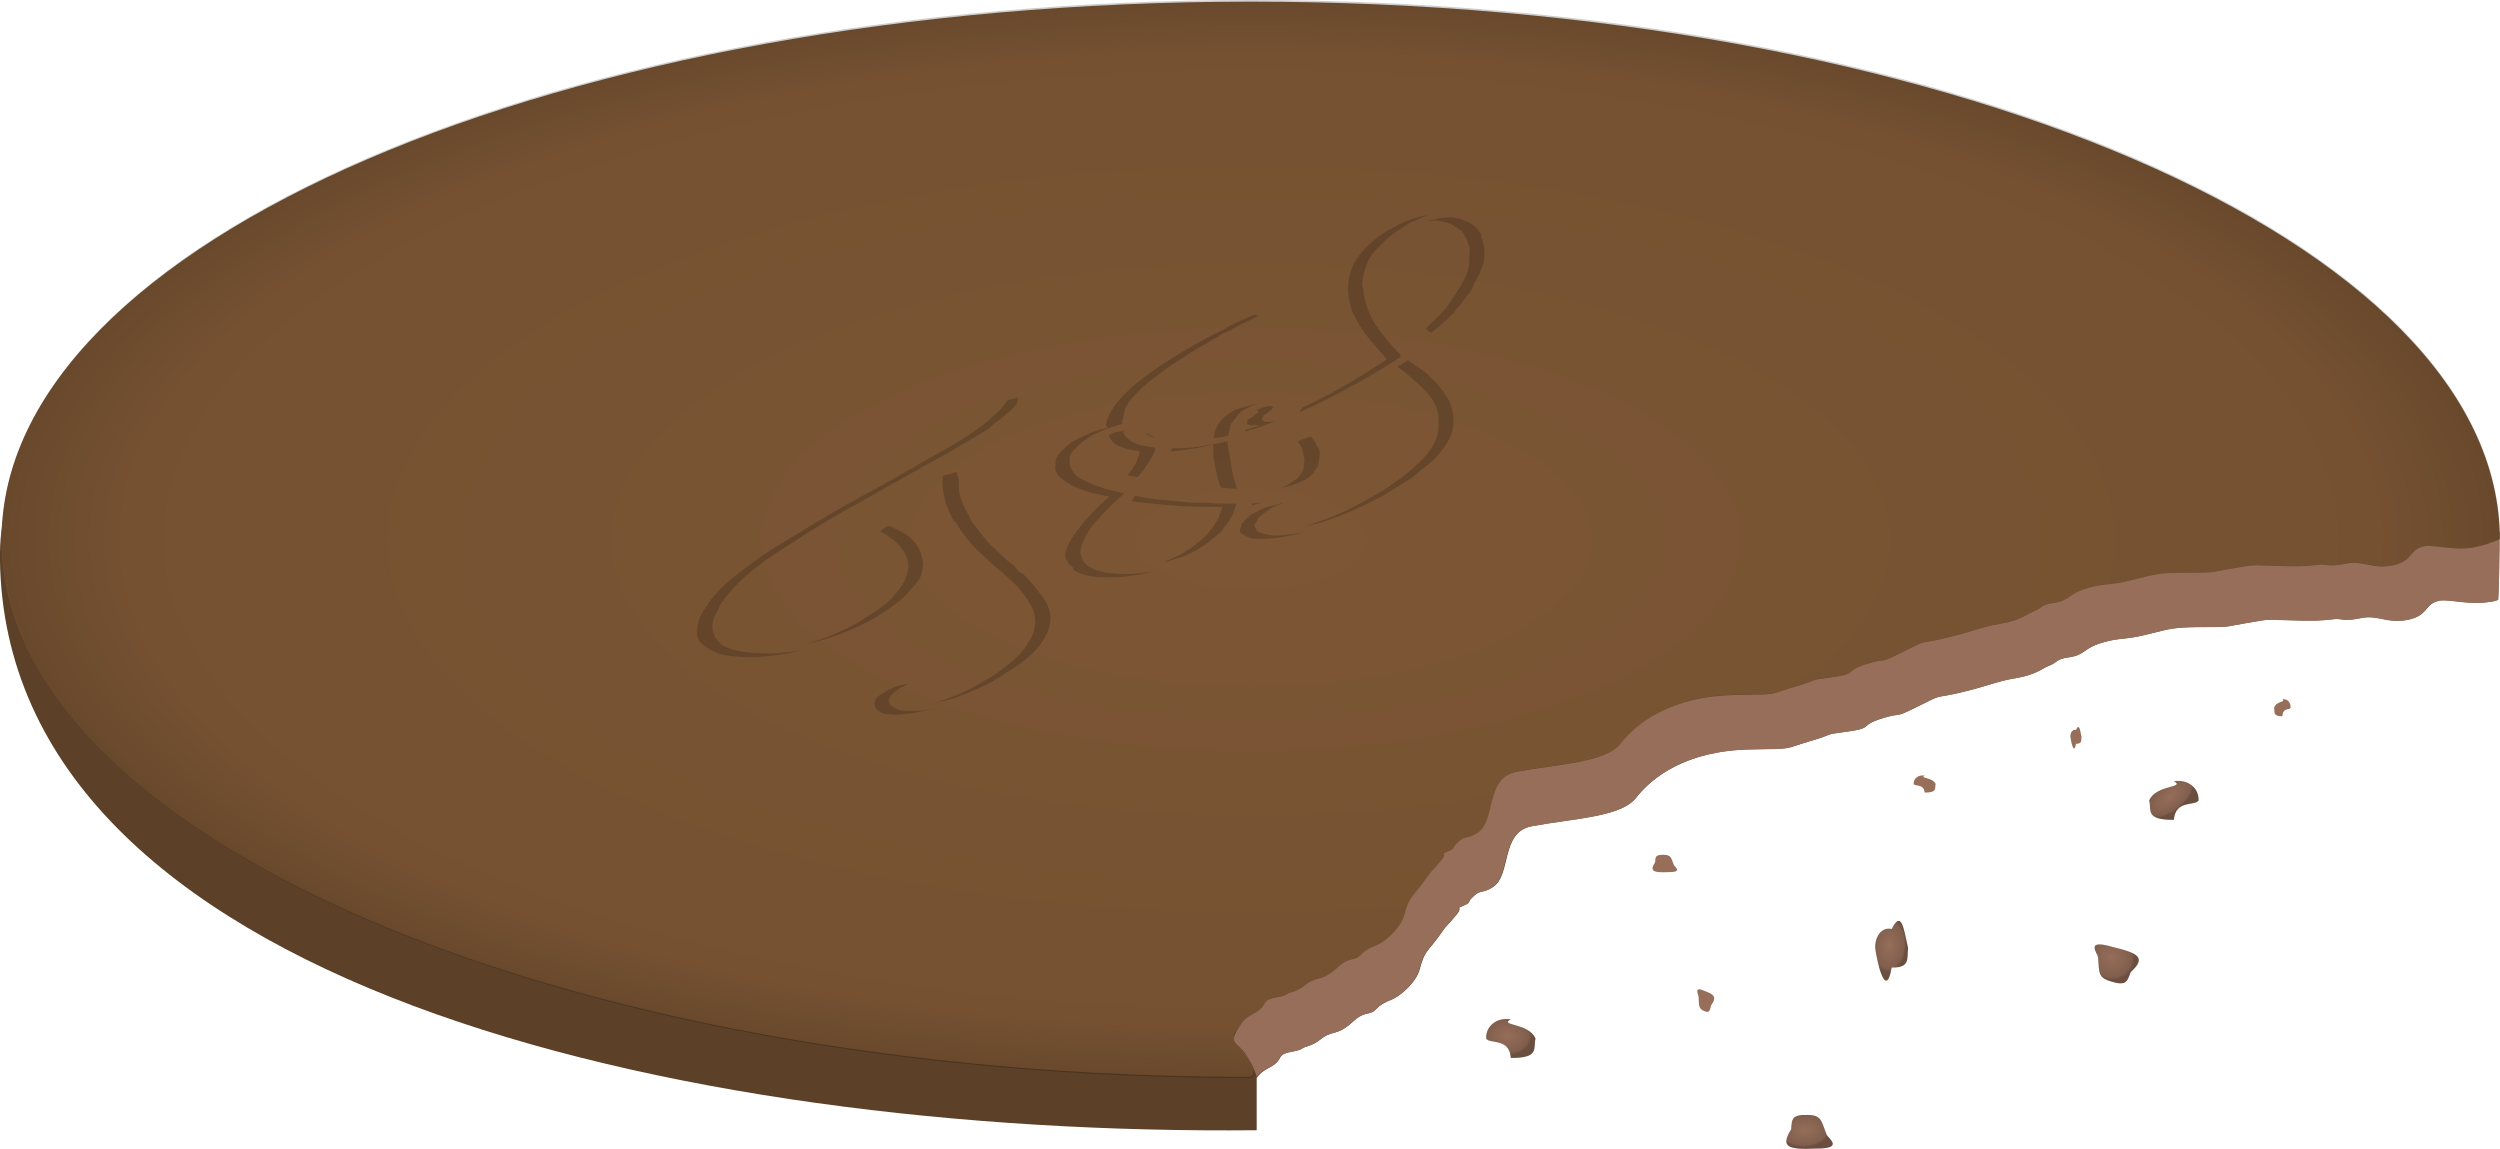
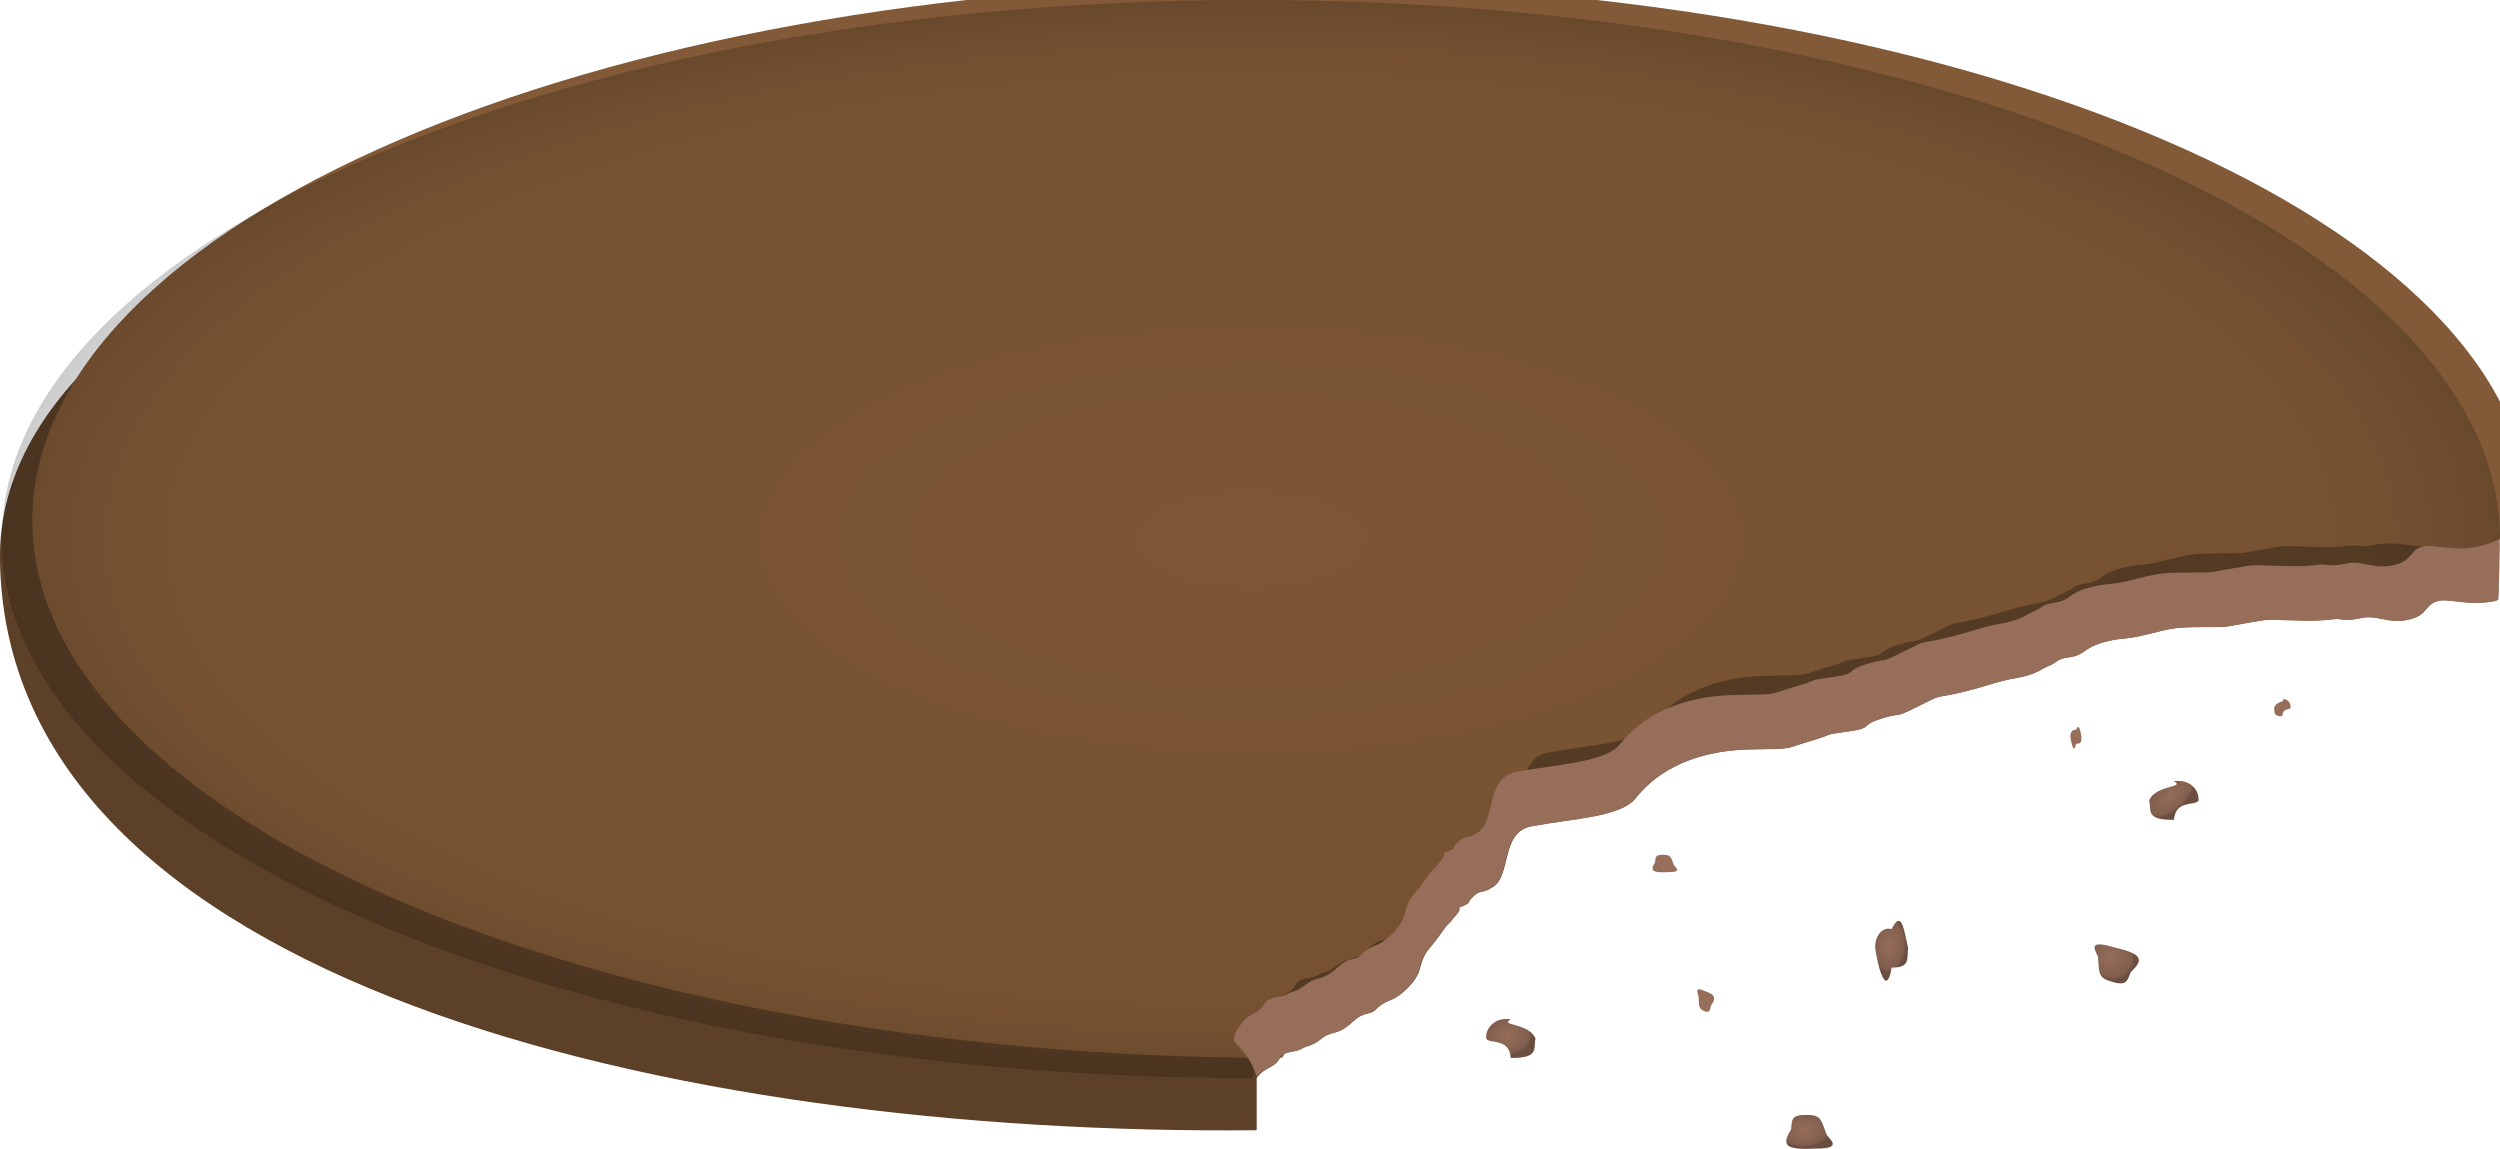
<svg xmlns="http://www.w3.org/2000/svg" xmlns:xlink="http://www.w3.org/1999/xlink" viewBox="0 0 195.978 90.054">
  <defs>
    <linearGradient id="a">
      <stop stop-opacity="0" offset="0" />
      <stop stop-opacity=".145" offset=".865" />
      <stop stop-opacity=".294" offset="1" />
    </linearGradient>
    <radialGradient id="g" cx="1.577" cy="29.7" r="30" gradientTransform="matrix(1 0 0 .411 30.663 1.926)" gradientUnits="userSpaceOnUse">
      <stop stop-opacity=".039" offset="0" />
      <stop stop-opacity=".098" offset=".9" />
      <stop stop-opacity=".196" offset="1" />
    </radialGradient>
    <radialGradient id="f" cx="40.312" cy="24.869" r=".593" gradientTransform="matrix(1 0 0 .789 -.203 5.217)" gradientUnits="userSpaceOnUse" xlink:href="#a" />
    <radialGradient id="e" cx="40.188" cy="25.194" r=".593" gradientTransform="matrix(.909 -.748 -.377 -.458 28.465 61.614)" gradientUnits="userSpaceOnUse" xlink:href="#a" />
    <radialGradient id="d" cx="47.531" cy="23.394" r=".593" gradientTransform="matrix(.892 .453 -.501 .986 17.863 -21.007)" gradientUnits="userSpaceOnUse" xlink:href="#a" />
    <radialGradient id="c" cx="45.625" cy="28.035" r=".557" gradientTransform="matrix(1.126 -.063 .041 .729 -5.808 10.467)" gradientUnits="userSpaceOnUse" xlink:href="#a" />
    <radialGradient id="b" cx="45.814" cy="28.309" r=".557" gradientTransform="matrix(-.648 .749 -.768 -.664 105.52 8.353)" gradientUnits="userSpaceOnUse" xlink:href="#a" />
  </defs>
  <g transform="translate(-1.786 -48.209)">
    <g transform="matrix(3.264 0 0 3.43 -5.384 42.026)">
      <path d="m62.199,15.505c-.027 0.0.009.041-.388.069s-.833-.084-1.022-.046c-.376.077-.249.329-.74.433s-.742-.118-1.139-.036-.509.01-.605.021c-.386.044-.567.046-1.188.027-.536-.017-.41-.022-.987.071s-.294.081-1.063.087c-.645.005-.689.023-1.314.172-.532.127-.614.063-1.037.177-.504.137-.415.286-.825.342-.328.044-.261.118-.494.2-.145.051-.291.198-.775.275-.488.077-.657.178-1.333.33-.689.155-.366.003-1.038.324-.599.286-.334.12-.801.254-.7.201-.131.223-1.008.332-.448.056-.151.03-.784.206s-.311.169-1.397.184c-1.578.022-2.396.653-2.771,1.11-.356.434-1.473.465-2.495.645-.768.135-.489,1.119-.942,1.394-.284.172-.28.025-.511.253-.101.099-.014.101-.195.171-.218.084-0.0.012-.157.195-.315.367-.154.129-.417.483-.289.387-.355.332-.481.785-.079.284-.455.605-.67.683-.327.119-.352.225-.449.279s-.239.014-.469.216c-.416.366-.483.178-.802.424-.187.144-.347.145-.422.196-.141.098-.448.05-.536.211-.144.262-.373.206-.564.468s-.001-.421-.001-.137l0,1.331c-13.932.131-30.052-3.374-30.183-13.047-.092-6.782 13.834-11.498 30.394-11.498 8.28,0 29.643,10.649 29.639,10.875l-.031,1.541z" fill="#5c4027" />
-       <path d="m62.234,14.128c-.027 0-.383.17-.78.199s-.833-.084-1.022-.046c-.376.077-.249.329-.74.433s-.742-.118-1.139-.036-.509.01-.605.021c-.386.044-.567.046-1.188.027-.536-.017-.41-.022-.987.071s-.294.081-1.063.087c-.645.005-.689.023-1.314.172-.532.127-.614.063-1.037.177-.504.137-.415.286-.825.342-.328.044-.261.118-.494.2-.145.051-.291.198-.775.275-.488.077-.657.178-1.333.33-.689.155-.366.003-1.038.324-.599.286-.334.12-.801.254-.7.201-.131.223-1.008.332-.448.056-.151.03-.784.206s-.311.169-1.397.184c-1.578.022-2.396.653-2.771,1.11-.356.434-1.473.465-2.495.645-.768.135-.489,1.119-.942,1.394-.284.172-.28.025-.511.253-.101.099-.014.101-.195.171-.218.084-0.0.012-.157.195-.315.367-.154.129-.417.483-.289.387-.355.332-.481.785-.079.284-.455.605-.67.683-.327.119-.352.225-.449.279s-.239.014-.469.216c-.416.366-.483.178-.802.424-.187.144-.347.145-.422.196-.141.098-.448.05-.536.211-.144.262-.373.206-.564.468s-.261.223-.113.465 .57.575.324.757c-16.56,0-30-5.504-30-12.287s13.44-12.287 30-12.287 30,5.504 30,12.287z" fill="#825a37" />
+       <path d="m62.234,14.128c-.027 0-.383.17-.78.199s-.833-.084-1.022-.046s-.742-.118-1.139-.036-.509.01-.605.021c-.386.044-.567.046-1.188.027-.536-.017-.41-.022-.987.071s-.294.081-1.063.087c-.645.005-.689.023-1.314.172-.532.127-.614.063-1.037.177-.504.137-.415.286-.825.342-.328.044-.261.118-.494.2-.145.051-.291.198-.775.275-.488.077-.657.178-1.333.33-.689.155-.366.003-1.038.324-.599.286-.334.12-.801.254-.7.201-.131.223-1.008.332-.448.056-.151.03-.784.206s-.311.169-1.397.184c-1.578.022-2.396.653-2.771,1.11-.356.434-1.473.465-2.495.645-.768.135-.489,1.119-.942,1.394-.284.172-.28.025-.511.253-.101.099-.014.101-.195.171-.218.084-0.0.012-.157.195-.315.367-.154.129-.417.483-.289.387-.355.332-.481.785-.079.284-.455.605-.67.683-.327.119-.352.225-.449.279s-.239.014-.469.216c-.416.366-.483.178-.802.424-.187.144-.347.145-.422.196-.141.098-.448.05-.536.211-.144.262-.373.206-.564.468s-.261.223-.113.465 .57.575.324.757c-16.56,0-30-5.504-30-12.287s13.44-12.287 30-12.287 30,5.504 30,12.287z" fill="#825a37" />
      <path d="m62.24,14.122c-.027 0-.383.171-.78.199s-.833-.084-1.022-.046c-.376.077-.249.33-.74.434s-.742-.118-1.139-.036-.509.01-.605.021c-.386.045-.567.047-1.188.027-.536-.017-.41-.022-.987.071s-.294.082-1.063.087c-.645.005-.689.023-1.314.173-.532.127-.614.063-1.037.178-.504.137-.415.287-.825.343-.328.044-.261.119-.494.201-.145.051-.291.198-.775.275-.488.078-.657.178-1.333.331-.689.155-.366.003-1.038.324-.599.287-.334.12-.801.255-.7.201-.131.223-1.008.333-.448.056-.151.03-.784.207s-.311.169-1.397.185c-1.578.022-2.396.654-2.771,1.113-.356.435-1.473.466-2.495.646-.768.135-.489,1.121-.942,1.397-.284.173-.28.025-.511.254-.101.1-.014.101-.195.171-.218.085-0.0.012-.157.195-.315.368-.154.13-.417.484-.289.388-.355.333-.481.787-.079.285-.455.606-.67.685-.327.12-.352.225-.449.28s-.239.014-.469.217c-.416.367-.483.179-.802.425-.187.144-.347.145-.422.197-.141.098-.448.051-.536.211-.144.262-.373.206-.564.47s-.261.224-.113.466 .57.577.324.759c-16.56,0-30-5.519-30-12.319s13.44-12.319 30-12.319 30,5.519 30,12.319z" fill="url(#g)" />
      <path d="m31.896,25.663c.211.187.378.423.488.758 .086-.194.402-.182.547-.443 .088-.16.396-.113.536-.211 .074-.051.235-.053.422-.196 .319-.245.386-.058.802-.424 .23-.202.372-.161.469-.216s.123-.16.449-.279c.214-.078.59-.399.67-.683 .126-.453.193-.398.481-.785 .263-.353.102-.116.417-.483 .157-.183-.06-.111.157-.195 .182-.07.095-.072.195-.171 .23-.228.227-.081.511-.253 .453-.275.174-1.258.942-1.394 1.022-.18 2.139-.211 2.495-.645 .375-.457 1.193-1.087 2.771-1.11 1.085-.015.764-.008 1.397-.184s.336-.15.784-.206c.878-.109.309-.131 1.008-.332 .468-.134.202.032.801-.254 .671-.32.349-.169 1.038-.324 .676-.152.845-.252 1.333-.33 .484-.077.63-.223.775-.275 .233-.082.165-.156.494-.2 .41-.055.321-.205.825-.342 .423-.115.505-.051 1.037-.177 .625-.149.669-.167 1.314-.172 .769-.006.486.006 1.063-.087s.45-.088.987-.071c.621.019.801.017 1.188-.027 .097-.011.208.061.605-.021s.648.14 1.139.036 .363-.356.74-.433c.188-.038.625.074 1.022.046s.361-.069.388-.069 .062-1.377.035-1.377-.383.17-.78.199-.833-.084-1.022-.046c-.376.077-.249.329-.74.433s-.742-.118-1.139-.036-.509.01-.605.021c-.386.044-.567.046-1.188.027-.536-.017-.41-.022-.987.071s-.294.081-1.063.087c-.645.005-.689.023-1.314.172-.532.127-.614.063-1.037.177-.504.137-.415.286-.825.342-.328.044-.261.118-.494.2-.145.051-.291.198-.775.275-.488.077-.657.178-1.333.33-.689.155-.366.003-1.038.324-.599.286-.334.12-.801.254-.7.201-.131.223-1.008.332-.448.056-.151.03-.784.206s-.311.169-1.397.184c-1.578.022-2.396.653-2.771,1.11-.356.434-1.473.465-2.495.645-.768.135-.489,1.119-.942,1.394-.284.172-.28.025-.511.253-.101.099-.014.101-.195.171-.218.084-0.0.012-.157.195-.315.367-.154.129-.417.483-.289.387-.355.332-.481.785-.079.284-.455.605-.67.683-.327.119-.352.225-.449.279s-.239.014-.469.216c-.416.366-.483.178-.802.424-.187.144-.347.145-.422.196-.141.098-.448.05-.536.211-.144.262-.373.206-.564.468s-.232.359-.113.465z" fill="#966e5a" />
    </g>
    <g transform="matrix(3.264 0 0 3.264 -9.244 45.328)">
      <g transform="translate(-.526,.92)">
        <path d="m40.783,24.906c-.058.228.107.468-.592.463-.04-.488-.505-.326-.592-.463-.02-.275.232-.522.592-.463-.294.16.436.077.592.463z" fill="#966e5a" />
        <path d="m40.784,24.911c-.058.228.107.468-.592.463-.04-.488-.505-.326-.592-.463-.02-.275.232-.522.592-.463-.294.16.436.077.592.463z" fill="url(#f)" />
      </g>
      <path d="m54.997,20.109c.058.228-.107.468.592.463 .04-.488.505-.326.592-.463 .02-.275-.232-.522-.592-.463 .294.16-.436.077-.592.463z" fill="#966e5a" />
      <path d="m54.996,20.11c.058.228-.107.468.592.463 .04-.488.505-.326.592-.463 .02-.275-.232-.522-.592-.463 .294.16-.436.077-.592.463z" fill="url(#e)" />
      <g transform="matrix(.668 0 0 1 16.331 0)">
        <path d="m49.216,23.657c-.058.228.107.468-.592.463-.212.799-.529-.143-.592-.463-.02-.275.232-.522.592-.463 .371-.496.447.066.592.463z" fill="#966e5a" />
        <path d="m49.214,23.659c-.058.228.107.468-.592.463-.212.799-.529-.143-.592-.463-.02-.275.232-.522.592-.463 .371-.496.447.066.592.463z" fill="url(#d)" />
      </g>
      <path d="m47.245,28.125c.036.099.443.347-.256.342-.669.03-.858-.035-.592-.463 .014-.254.036-.316.256-.342 .468-.019.447.074.592.463z" fill="#966e5a" />
      <path d="m47.247,28.125c.036.099.443.347-.256.342-.669.03-.858-.035-.592-.463 .014-.254.036-.316.256-.342 .468-.019.447.074.592.463z" fill="url(#c)" />
      <path d="m53.769,23.882c-.007-.105-.331-.455.34-.259 .652.154.815.269.442.608-.083.241-.121.294-.34.259-.455-.11-.41-.194-.442-.608z" fill="#966e5a" />
      <path d="m53.767,23.881c-.007-.105-.331-.455.34-.259 .652.154.815.269.442.608-.083.241-.121.294-.34.259-.455-.11-.41-.194-.442-.608z" fill="url(#b)" />
      <g transform="matrix(.529 0 0 .516 18.586 7.14)">
        <path d="m47.245,28.125c.036.099.443.347-.256.342-.669.03-.858-.035-.592-.463 .014-.254.036-.316.256-.342 .468-.019.447.074.592.463z" fill="#966e5a" />
        <path d="m47.247,28.125c.036.099.443.347-.256.342-.669.03-.858-.035-.592-.463 .014-.254.036-.316.256-.342 .468-.019.447.074.592.463z" fill="url(#c)" />
      </g>
      <g transform="matrix(.446 0 0 .441 31.678 8.73)">
-         <path d="m40.783,24.906c-.058.228.107.468-.592.463-.04-.488-.505-.326-.592-.463-.02-.275.232-.522.592-.463-.294.16.436.077.592.463z" fill="#966e5a" />
        <path d="m40.784,24.911c-.058.228.107.468-.592.463-.04-.488-.505-.326-.592-.463-.02-.275.232-.522.592-.463-.294.16.436.077.592.463z" fill="url(#f)" />
      </g>
      <g transform="matrix(.226 0 0 .36 42.248 10.063)">
        <path d="m49.216,23.657c-.058.228.107.468-.592.463-.212.799-.529-.143-.592-.463-.02-.275.232-.522.592-.463 .371-.496.447.066.592.463z" fill="#966e5a" />
        <path d="m49.214,23.659c-.058.228.107.468-.592.463-.212.799-.529-.143-.592-.463-.02-.275.232-.522.592-.463 .371-.496.447.066.592.463z" fill="url(#d)" />
      </g>
      <g transform="matrix(.335 0 0 .439 39.572 9.054)">
        <path d="m54.997,20.109c.058.228-.107.468.592.463 .04-.488.505-.326.592-.463 .02-.275-.232-.522-.592-.463 .294.16-.436.077-.592.463z" fill="#966e5a" />
        <path d="m54.996,20.11c.058.228-.107.468.592.463 .04-.488.505-.326.592-.463 .02-.275-.232-.522-.592-.463 .294.16-.436.077-.592.463z" fill="url(#e)" />
      </g>
      <g transform="matrix(.383 0 0 .579 23.581 10.999)">
        <path d="m53.769,23.882c-.007-.105-.331-.455.34-.259 .652.154.815.269.442.608-.083.241-.121.294-.34.259-.455-.11-.41-.194-.442-.608z" fill="#966e5a" />
        <path d="m53.767,23.881c-.007-.105-.331-.455.34-.259 .652.154.815.269.442.608-.083.241-.121.294-.34.259-.455-.11-.41-.194-.442-.608z" fill="url(#b)" />
      </g>
    </g>
-     <path d="m62.518,91.132c-.943.599-1.746,1.167-2.423,1.701-.709.534-1.362,1.058-1.868,1.568-.485.497-.831.965-1.145,1.438s-.51.897-.59,1.304c-.101.421-.112.821.02,1.136s.457.548.789.758 .712.399 1.255.517c.564.104 1.226.162 1.969.173 .388.006.785-.018 1.203-.052 .386-.035.855-.096 1.283-.157 .449-.075.831-.148 1.278-.264 .215-.055.44-.141.664-.202-.282.063-.55.153-.832.2-.428.061-.897.122-1.283.157-.418.034-.761.023-1.148.017-.743-.012-1.405-.069-1.969-.173-.543-.118-.978-.273-1.309-.482s-.518-.476-.65-.791-.175-.681-.074-1.102c.052-.266.233-.552.385-.846 .081-.156.096-.294.205-.458 .314-.472.714-.975 1.199-1.472 .506-.51 1.074-1.035 1.784-1.569 .677-.535 1.564-1.101 2.507-1.7 .503-.319.985-.646 1.583-1.004 .566-.359 1.192-.744 1.886-1.142 .661-.398 1.429-.806 2.218-1.243s1.585-.904 2.436-1.381 1.601-.915 2.327-1.312c.694-.398 1.377-.752 1.945-1.07l1.394-.83c.41-.239.794-.449 1.067-.622l.601-.381c.198-.147.31-.285.487-.418 .198-.147.415-.297.571-.417 .124-.121.242-.242.378-.349 .124-.121.272-.206.407-.313 .124-.121.19-.243.294-.35 .046-.048.095-.092.134-.14 .079-.176.066-.332.091-.496l-.887.234 .084.001c-.092.121-.223.242-.294.35s-.136.208-.239.316-.254.228-.378.349c-.135.107-.254.228-.378.349-.135.107-.254.228-.378.349l-.516.382-.571.417-.655.416c-.273.173-.573.385-.983.623-.389.226-.889.475-1.424.794-.568.318-1.167.673-1.861,1.071-.726.398-1.475.835-2.327,1.312s-1.732.943-2.52,1.38-1.473.846-2.134,1.244c-.694.398-1.32.783-1.886,1.142-.598.359-1.219.719-1.722,1.038zm13.161-5.614c-.031.545.005,1.096.126,1.671 .142.561.364,1.159.69,1.751 .092.151.262.28.354.432s.157.292.27.43c.31.455.683.91 1.122,1.367 .46.444.944.901 1.459,1.372 .144.098.238.228.35.325 .079.097.256.149.345.219 .068.083.1.16.177.216l.202.145c.415.388.828.768 1.113,1.154 .306.373.51.746.718,1.077 .187.344.276.671.322.999 .035.314 0.0.623-.073.922s-.218.606-.41.917c-.17.297-.374.604-.662.913s-.647.621-1.053.942c-.385.307-.79.611-1.251.903l-.164.104-.218.139c-.242.133-.496.26-.685.38-.242.132-.452.274-.685.38-.295.145-.567.259-.853.377-.307.131-.619.258-.937.376-.297.104-.602.193-.857.27l.362-.065c.213-.051.524-.109.832-.2 .255-.078.476-.167.773-.272 .318-.118.631-.244.937-.376 .286-.118.612-.266.908-.412 .232-.105.472-.211.714-.344 .189-.12.359-.249.601-.381l.218-.139 .218-.139c.461-.293.95-.594 1.335-.902 .406-.321.765-.633 1.053-.942s.437-.581.608-.878c.191-.311.336-.618.41-.917s.108-.608.073-.922c-.046-.328-.165-.691-.352-1.035-.208-.331-.466-.669-.772-1.042-.285-.386-.615-.764-1.029-1.153-.066-.042-.209-.091-.286-.147s-.109-.133-.177-.216c-.089-.07-.127-.155-.207-.252-.112-.097-.261-.193-.405-.29-.515-.472-.999-.929-1.459-1.372-.439-.457-.813-.912-1.122-1.367-.113-.138-.262-.28-.354-.432s-.123-.314-.216-.465c-.326-.591-.603-1.155-.745-1.716-.077-.364-.029-.713-.045-1.066l-.034-.143c-.038-.157-.094-.306-.132-.464-.003-.013-.026-.022-.03-.036l-1.08.302zm-4.919,4.324c.396.211.744.455 1.066.692 .29.236.521.495.704.757s.332.514.397.787c.086.26.077.553.036.853s-.167.607-.326.918c-.17.297-.374.604-.662.913-.235.296-.508.588-.915.909-.385.307-.908.631-1.39.937-.314.2-.548.369-.874.554-.358.185-.723.357-1.071.516s-.686.301-1.046.445c-.339.131-.756.278-1.16.408-.141.043-.276.061-.416.1 .146-.029.301-.033.446-.064 .373-.09.698-.186 1.08-.302 .404-.13.821-.277 1.16-.408 .36-.144.698-.287 1.046-.445s.713-.33 1.071-.516c.326-.186.698-.388 1.012-.588 .482-.306.866-.596 1.251-.903 .406-.321.734-.647.969-.943 .288-.309.576-.614.746-.911 .159-.311.2-.62.242-.919s-.004-.558-.09-.818c-.065-.274-.16-.56-.343-.822s-.415-.52-.704-.757c-.253-.186-.535-.34-.834-.51-.252-.097-.44-.213-.741-.296l-.655.416zm22.753-13.45c-.797.505-1.52.99-2.125,1.457-.637.467-1.128.93-1.54,1.36-.424.416-.711.801-.931,1.192-.199.379-.391.754-.431,1.094-.012.1.118.158.123.25l-.277.067c-.074.026-.203.041-.277.067-.107.026-.119.042-.193.068l-.525.169c-.128.039-.165.071-.303.137-.211.092-.426.182-.605.274s-.408.204-.576.31c-.335.213-.545.426-.73.627-.218.201-.387.393-.507.596-.088.203-.095.398-.087.602-.024.204-.045.412.081.605 .106.206.312.396.557.577 .233.167.483.355.834.51s.759.302 1.196.445c.457.13.985.226 1.528.344-.55.496-1.059.975-1.481,1.432-.433.443-.755.871-1.04,1.262s-.546.751-.683,1.09c-.169.338-.242.647-.242.919 .052.192.172.363.275.537 .022.037.064.072.089.108 .059.063.175.118.232.181 .037.041-.012.105.034.143 .086.071.146.158.261.217 .275.141.611.261 1.023.336s.94.086 1.489.095c.291.005.596.001.896-.021 .279-.009.579-.043.921-.092 .31-.05.615-.1.946-.162 .299-.063.545-.123.832-.2-.23.042-.449.061-.669.096-.342.049-.642.083-.921.092-.3.022-.605.026-.896.021-.549-.009-1.023-.055-1.435-.129s-.748-.195-1.023-.336-.476-.3-.582-.506c-.138-.207-.216-.411-.279-.644-.001-.273.073-.581.242-.919 .136-.339.314-.7.599-1.091s.691-.817 1.124-1.26c.422-.457.932-.936 1.481-1.432-.543-.118-1.1-.25-1.557-.38-.436-.143-.845-.29-1.196-.445s-.656-.308-.889-.476c-.244-.181-.367-.369-.473-.576-.126-.193-.189-.402-.166-.606-.009-.205-.002-.399.087-.602 .121-.203.345-.429.562-.63 .185-.202.424-.379.76-.592 .168-.106.312-.219.491-.312s.394-.182.605-.274c.137-.066.314-.132.441-.171l.387-.136c.074-.026.226-.076.332-.101l.193-.068c.094-.026.185-.045.277-.067-.003-.087-.049-.157-.038-.249 .004-.031.075-.074.08-.105 .015-.157.02-.33.091-.496 .056-.157.034-.295.121-.46 .22-.392.562-.811.985-1.227 .412-.43.933-.857 1.57-1.324 .605-.468 1.328-.952 2.125-1.457l.218-.139 .273-.173 .218-.139 .273-.173 .521-.276 .491-.312 .521-.276c.168-.106.312-.219.491-.312 .158-.079.359-.139.496-.205 .126-.08.245-.176.382-.242l.412-.206c.126-.08.254-.127.412-.206 .295-.145.635-.301.962-.446l.055-.035-.341-.112c-.307.131-.612.266-.908.412-.328.145-.667.301-.962.446-.158.079-.256.163-.382.242l-.412.206c-.137.066-.286.127-.412.206l-.412.206c-.179.093-.408.204-.576.31-.179.093-.375.205-.576.31l-.437.277c-.179.093-.375.205-.576.31l-.218.139-.218.139-.273.173-.218.139zm16.927-10.027c-.503.319-.947.66-1.331,1.008s-.671.708-.935,1.086-.449.769-.54,1.163c-.123.393-.17.782-.174,1.204-.006.109-.013.21.013.32-.006.109.017.246.043.356 .046.328.116.655.238.998 .111.329.304.658.491,1.002 .256.468.598.931.984,1.4s.793.942 1.266,1.44c-.052.054-.137.121-.189.175l-.273.173-.218.139-.109.069-.055.035-.055.035-.055.035-.109.069-.055.035-.109.069-.055.035c-.713.452-1.423.89-2.159,1.315-.747.411-1.443.781-2.138,1.138l-1.017.481c-.012.034-.06.071-.08.105-.031.04-.02.101-.05.141-.01.027-.046.029-.109.069-.016.021 0.0.049-.025.071l.248-.103c.697-.316 1.394-.661 2.143-1.031 .695-.357 1.446-.762 2.193-1.172 .736-.425 1.53-.861 2.243-1.314l.055-.035 .055-.035 .055-.035 .055-.035 .055-.035 .055-.035 .055-.035 .055-.035 .164-.104 .218-.139 .218-.139c.052-.054.053-.122.105-.176-.473-.498-.88-.971-1.266-1.44s-.727-.933-.984-1.4c-.187-.344-.325-.708-.436-1.037-.122-.343-.192-.67-.238-.998-.026-.109-.02-.211-.013-.32-.026-.109-.104-.212-.098-.321 .004-.423.105-.846.228-1.239 .091-.394.276-.786.54-1.163 .204-.292.53-.565.806-.839 .081-.081.127-.166.214-.245 .384-.348.828-.689 1.331-1.008 .168-.106.291-.206.491-.312 .168-.106.394-.182.605-.274 .179-.093.382-.196.605-.274 .178-.063.277-.116.441-.171l-.416.1c-.192.038-.353.068-.555.133s-.441.124-.664.202-.426.182-.605.274c-.211.092-.408.204-.576.31-.2.106-.408.204-.576.31zm3.245-.801c.072-.009.148-.026.223-.032 .118-.012.262-.031.391-.029 .226.004.401.036.564.08 .184.03.385.08.539.151 .175.057.315.158.459.256s.333.18.489.292c.113.138.178.279.27.43 .081.138.177.301.216.465 .071.165.111.322.161.5 .018.178-.029.377-.032.568-.011.259.02.522-.023.781-.054.245-.114.485-.221.742-.096.271-.254.54-.414.81-.14.257-.338.539-.499.809-.132.189-.237.373-.369.562-.143.175-.255.351-.398.526l-.269.28c-.061.081-.132.151-.214.245-.279.282-.6.57-.89.838l-.134.14c.145.104.276.218.434.326 .335-.255.637-.488.894-.731 .29-.268.611-.556.89-.838 .082-.094.123-.2.184-.281l.269-.28c.143-.175.255-.351.398-.526 .132-.189.321-.372.453-.561 .161-.27.22-.519.36-.775 .161-.27.318-.539.414-.81 .108-.257.221-.532.276-.777 .043-.258.042-.486.053-.745 .003-.191-.034-.391-.052-.569-.051-.178-.09-.335-.161-.5-.039-.164-.05-.326-.132-.464-.092-.151-.241-.294-.354-.432-.155-.112-.29-.229-.434-.326s-.339-.164-.514-.221c-.154-.071-.27-.119-.455-.149-.163-.043-.338-.076-.564-.08-.129-.002-.273.018-.391.029-.15.011-.252.004-.391.029-.118.012-.289.061-.416.1-.16.038-.289.061-.416.1l-.193.068zm-24.941,16.753c.01.019-.036.052-.025.071 .119.261.273.488.561.684 .309.182.73.32 1.25.41 .176.032.363.058.564.08-.002.072.023.137.009.213-.067.19-.128.405-.226.636-.13.23-.247.447-.419.703-.068.11-.203.235-.294.35 .252.05.509.109.791.155 .258-.269.461-.528.612-.771 .172-.256.343-.508.473-.738 .098-.23.242-.444.31-.634 .012-.067-.067-.114-.064-.179-.205-.022-.384-.047-.564-.08-.52-.09-.941-.228-1.25-.41-.288-.195-.527-.424-.645-.685-.021-.037.068-.103.05-.141-.118.012-.255.04-.362.065-.139.025-.255.04-.362.065-.128.039-.207.098-.303.137-.045.019-.06.048-.109.069zm2.768-.169c.047.037.12.076.173.109 .144.106.327.183.543.257-.081-.138-.303-.221-.489-.292-.054-.034-.162-.047-.227-.075zm2.153,1.206c-.037.08-.081.161-.13.246 .196-.014.41-.04.614-.061 .643-.072 1.377-.183 2.06-.322 .237-.046.453-.112.694-.167-.004.393-.035.798.054,1.279 .079.601.263,1.27.476,1.996l.089.108 .282.04c.334.019.6.045.955.051l-.161-.5c-.213-.726-.313-1.393-.392-1.995-.089-.481-.197-.853-.192-1.246-.241.055-.456.12-.694.167-.683.139-1.334.252-1.976.324-.608.064-1.146.081-1.678.08zm4.482-2.734c-.356.226-.67.522-.86.874-.193.304-.309.661-.376,1.059 .255-.042.485-.041.753-.095l.416-.1c.029-.2.057-.389.116-.566 .013-.039-.019-.068-.004-.107 .018-.061.052-.155.075-.212 .035-.074.118-.145.159-.21 .015-.023.01-.049.025-.071 .029-.053.102-.09.134-.14 .182-.282.369-.508.671-.699 .105-.066.296-.154.412-.206 .084-.053.154-.085.303-.137 .116-.053.227-.098.387-.136-.029.003-.058-.008-.084-.001-.086.012-.171.041-.277.067-.086.012-.171.041-.277.067-.181.052-.322.082-.471.135-.16.038-.355.082-.471.135-.148.052-.273.119-.357.172-.116.053-.168.107-.273.173zm2.119-.25c.016.005.121.017.114.037l.03.036c.011.014.039.009.03.036s-.049.065-.08.105l-.218.139c-.052.054-.05.087-.134.14l-.218.139-.109.069c.011.014-.034.021-.055.035l-.055.035c-.01.027-.036.057-.025.071-.021.013.018.022.03.036l.03.036-.109.069c0,1e-005 .073-.012.084.001-.021.013-.066.021-.055.035 .032.001.018.022.03.036-.021.013-.003.035.03.036 .011.014.07.023.114.037l.03.036c.011.014.071.001.168.003l.168.003 .337.005c.065.001.083.015.168.003-.397.146-.805.247-1.19.372-.002.038.005.067.004.107 .092-.026.185-.04.277-.067 .67-.194 1.362-.451 2.072-.713l-.223.032-.252-.004-.168-.003c-.097-.002-.186-.025-.198-.039l-.03-.036c-.044-.014-.102-.023-.114-.037s.003-.035-.03-.036c-.011-.014-.051-.023-.03-.036-.011-.014.055-.035.055-.035l.055-.035c-.011-.014-.102-.023-.114-.037s.034-.021.055-.035c-.011-.014.015-.043.025-.071l.055-.035c.021-.013-.018-.022-.03-.036l.055-.035 .055-.035 .218-.139c.084-.053.137-.121.189-.175l.164-.104c.031-.04.07-.078.08-.105s.036-.057.025-.071l-.03-.036c.01-.027.003-.035-.03-.036-.044-.014-.081-.037-.114-.037l-.168-.003-.055.035-.084-.001c-.086.012-.118.02-.139.033l-.139.033-.055.035c-.053.013-.14.055-.193.068l-.055.035c-.053.013-.118.02-.139.033l-.055.035c-.021.013-.001.022-.055.035zm-9.528,6.701c-.103.152-.145.276-.234.422 .26.045.532.088.846.12 .281.032.587.053.9.085 .281.032.566.066.9.085 .281.032.587.053.9.085 .302.018.6.045.955.051 .302.018.687.011 1.01.016l.925.015 .673.011c-.046.177-.139.345-.175.494-.069.149-.102.288-.15.424-.101.148-.22.308-.289.457-.08.135-.185.273-.319.421-.101.148-.207.308-.373.456-.145.134-.308.263-.432.384-.114.094-.238.185-.353.278-.126.08-.205.163-.298.244l-.218.139-.164.104-.491.312c-.179.093-.413.174-.55.24-.095.039-.122.077-.164.104l-.193.068-.193.068c-.089.027-.174.075-.248.103 .15-.011.32-.047.5-.099 .16-.038.324-.104.525-.169 .095-.039.205-.062.332-.101l.193-.068c.074-.026.174-.076.248-.103 .042-.027.153-.063.248-.103l.466-.241 .437-.277 .218-.139 .218-.139c.093-.08.172-.164.298-.244 .114-.094.238-.185.353-.278 .124-.121.287-.25.432-.384 .166-.147.217-.273.319-.421 .134-.148.238-.286.319-.421 .069-.149.188-.309.289-.457 .048-.136.081-.275.15-.424 .037-.149.129-.318.175-.494l-.673-.011-.925-.015c-.323-.005-.653-.032-.955-.051-.355-.006-.708.002-1.01-.016-.313-.032-.619-.054-.9-.085-.334-.019-.619-.054-.9-.085-.313-.032-.619-.054-.9-.085-.313-.032-.586-.075-.846-.12-.292-.046-.604-.097-.875-.156zm-20.08,15.694c-.031.04-.104.099-.134.14-.052.054-.085.122-.105.176-.052.054-.052.1-.05.141l-.05.141c.034.041.032.102.034.143-.019.054.021.088.034.143 .068.083.118.182.207.252s.206.126.316.183c.055.028.067.058.143.073 .055.028.185.038.282.04 .108.015.24.004.337.005 .076.015.101.037.198.039 .323.005.629-.02.951-.056s.699-.098 1.03-.161c.352-.076.716-.164 1.11-.266-.331.063-.625.127-.946.162s-.657.025-.98.02c-.097-.002-.176.011-.252-.004-.097-.002-.174-.025-.282-.04-.097-.002-.227-.012-.282-.04-.076-.015-.088-.045-.143-.073-.11-.056-.227-.113-.316-.183s-.193-.134-.261-.217c-.013-.055.001-.123.021-.177-.002-.041-.055-.066-.089-.108 .019-.054.085-.122.105-.176-.002-.041-.001-.088.05-.141 .019-.054.083-.086.134-.14 .031-.04.104-.099.134-.14l.273-.173c.031-.04.05-.087.134-.14s.186-.085.303-.137c.084-.053.157-.12.273-.173 .081-.037.161-.072.248-.103l-.277.067c-.139.025-.255.04-.362.065l-.471.135c-.128.039-.186.085-.303.137s-.219.084-.303.137c-.116.053-.189.12-.273.173s-.188.098-.218.139l-.218.139zm40.676-25.805c.476.336.897.68 1.248,1.014 .458.403.898.791 1.227,1.191 .195.276.381.55.511.825 .119.261.175.525.229.785 .016.137.001.29.018.426 .005.123.004.254-.012.39 .006.395-.081.797-.258,1.203-.209.406-.458.813-.817,1.23-.185.202-.44.414-.646.629-.218.201-.405.379-.676.593-.239.214-.532.426-.815.626s-.584.425-.899.625c-.398.253-.787.466-1.176.691-.41.239-.828.479-1.26.69-.379.198-.758.401-1.181.585s-.911.354-1.324.512c-.392.144-.671.257-1.021.374-.163.057-.322.09-.471.135 .192-.033.435-.083.639-.132 .299-.063.57-.139.942-.269 .35-.117.768-.264 1.16-.408 .413-.157.817-.329 1.24-.513s.747-.352 1.126-.55c.432-.211.935-.45 1.344-.689 .389-.226.748-.475 1.147-.727 .314-.2.646-.389.928-.589s.492-.413.73-.627c.271-.214.597-.425.814-.626 .206-.215.377-.429.562-.63 .359-.417.608-.824.817-1.23 .177-.406.264-.808.258-1.203 .016-.136.017-.268.012-.39-.017-.137-.056-.255-.072-.392-.054-.26-.111-.524-.229-.785-.13-.275-.317-.549-.511-.825-.329-.401-.63-.822-1.088-1.224-.437-.416-1.046-.815-1.677-1.234l-.491.312c-.112.074-.215.135-.328.208zm-7.826,5.84c.092.151.228.302.3.466 .092.151.104.313.132.464s.074.277.102.428c-.004.15-.021.325-.037.461-.004.15-.018.289-.066.425-.08.135-.139.244-.209.352s-.136.208-.239.316c-.114.094-.311.197-.437.277l-.055.035-.109.069c-.084.053-.102.086-.218.139s-.207.098-.303.137l-.193.068c.139-.025.307-.039.446-.064 .16-.038.343-.096.471-.135l.387-.136 .303-.137c.116-.053.273-.119.357-.172l.055-.035 .109-.069c.126-.08.184-.15.298-.244 .103-.107.168-.208.239-.316s.184-.251.264-.386c.048-.136.062-.275.066-.425 .016-.136.062-.275.066-.425-.017-.09.033-.194.016-.284-.024-.069-.051-.124-.064-.179-.028-.15-.178-.279-.27-.43-.009-.02.034-.051.025-.071l-.089-.108c-.112-.13-.193-.265-.325-.396l-1.021.374zm-3.551,4.879-.05.141c.091-.018.183-.047.277-.067 .213-.051.375-.103.61-.168l-.223.032-.614.061zm.006.817c-.168.106-.304.206-.407.313-.156.12-.223.242-.294.35-.052.054-.17.12-.189.175s.053.088.034.143-.085.122-.105.176-.034.122-.021.177 0,.101.034.143 .139.068.173.109c.066.042.118.081.173.109l.143.073c.11.056.27.119.455.149 .152.03.308.04.534.044 .355.006.712-.005 1.119-.053 .386-.035.816-.105 1.253-.193 .394-.08.813-.177 1.249-.3-.438.088-.867.158-1.253.193-.407.048-.818.094-1.173.088-.226-.004-.412-.05-.564-.08-.184-.03-.315-.057-.425-.113-.055-.028-.172-.046-.227-.075l-.173-.109c-.034-.041 2e-005-.101-.034-.143s-.105-.089-.118-.144-.053-.088-.034-.143 .085-.122.105-.176 .085-.122.105-.176-.001-.088.05-.141c.071-.108.221-.229.378-.349 .103-.107.24-.207.407-.313 .105-.067.19-.142.328-.208 .084-.053.241-.119.357-.172s.238-.084.387-.136c.045-.019.057-.051.109-.069-.094.011-.171.047-.277.067-.107.026-.226.076-.332.101-.139.025-.255.04-.362.065-.128.039-.237.062-.332.101-.148.052-.325.118-.441.171s-.135.085-.218.139c-.137.066-.307.14-.412.206z" fill-opacity=".294" opacity=".6" />
  </g>
</svg>